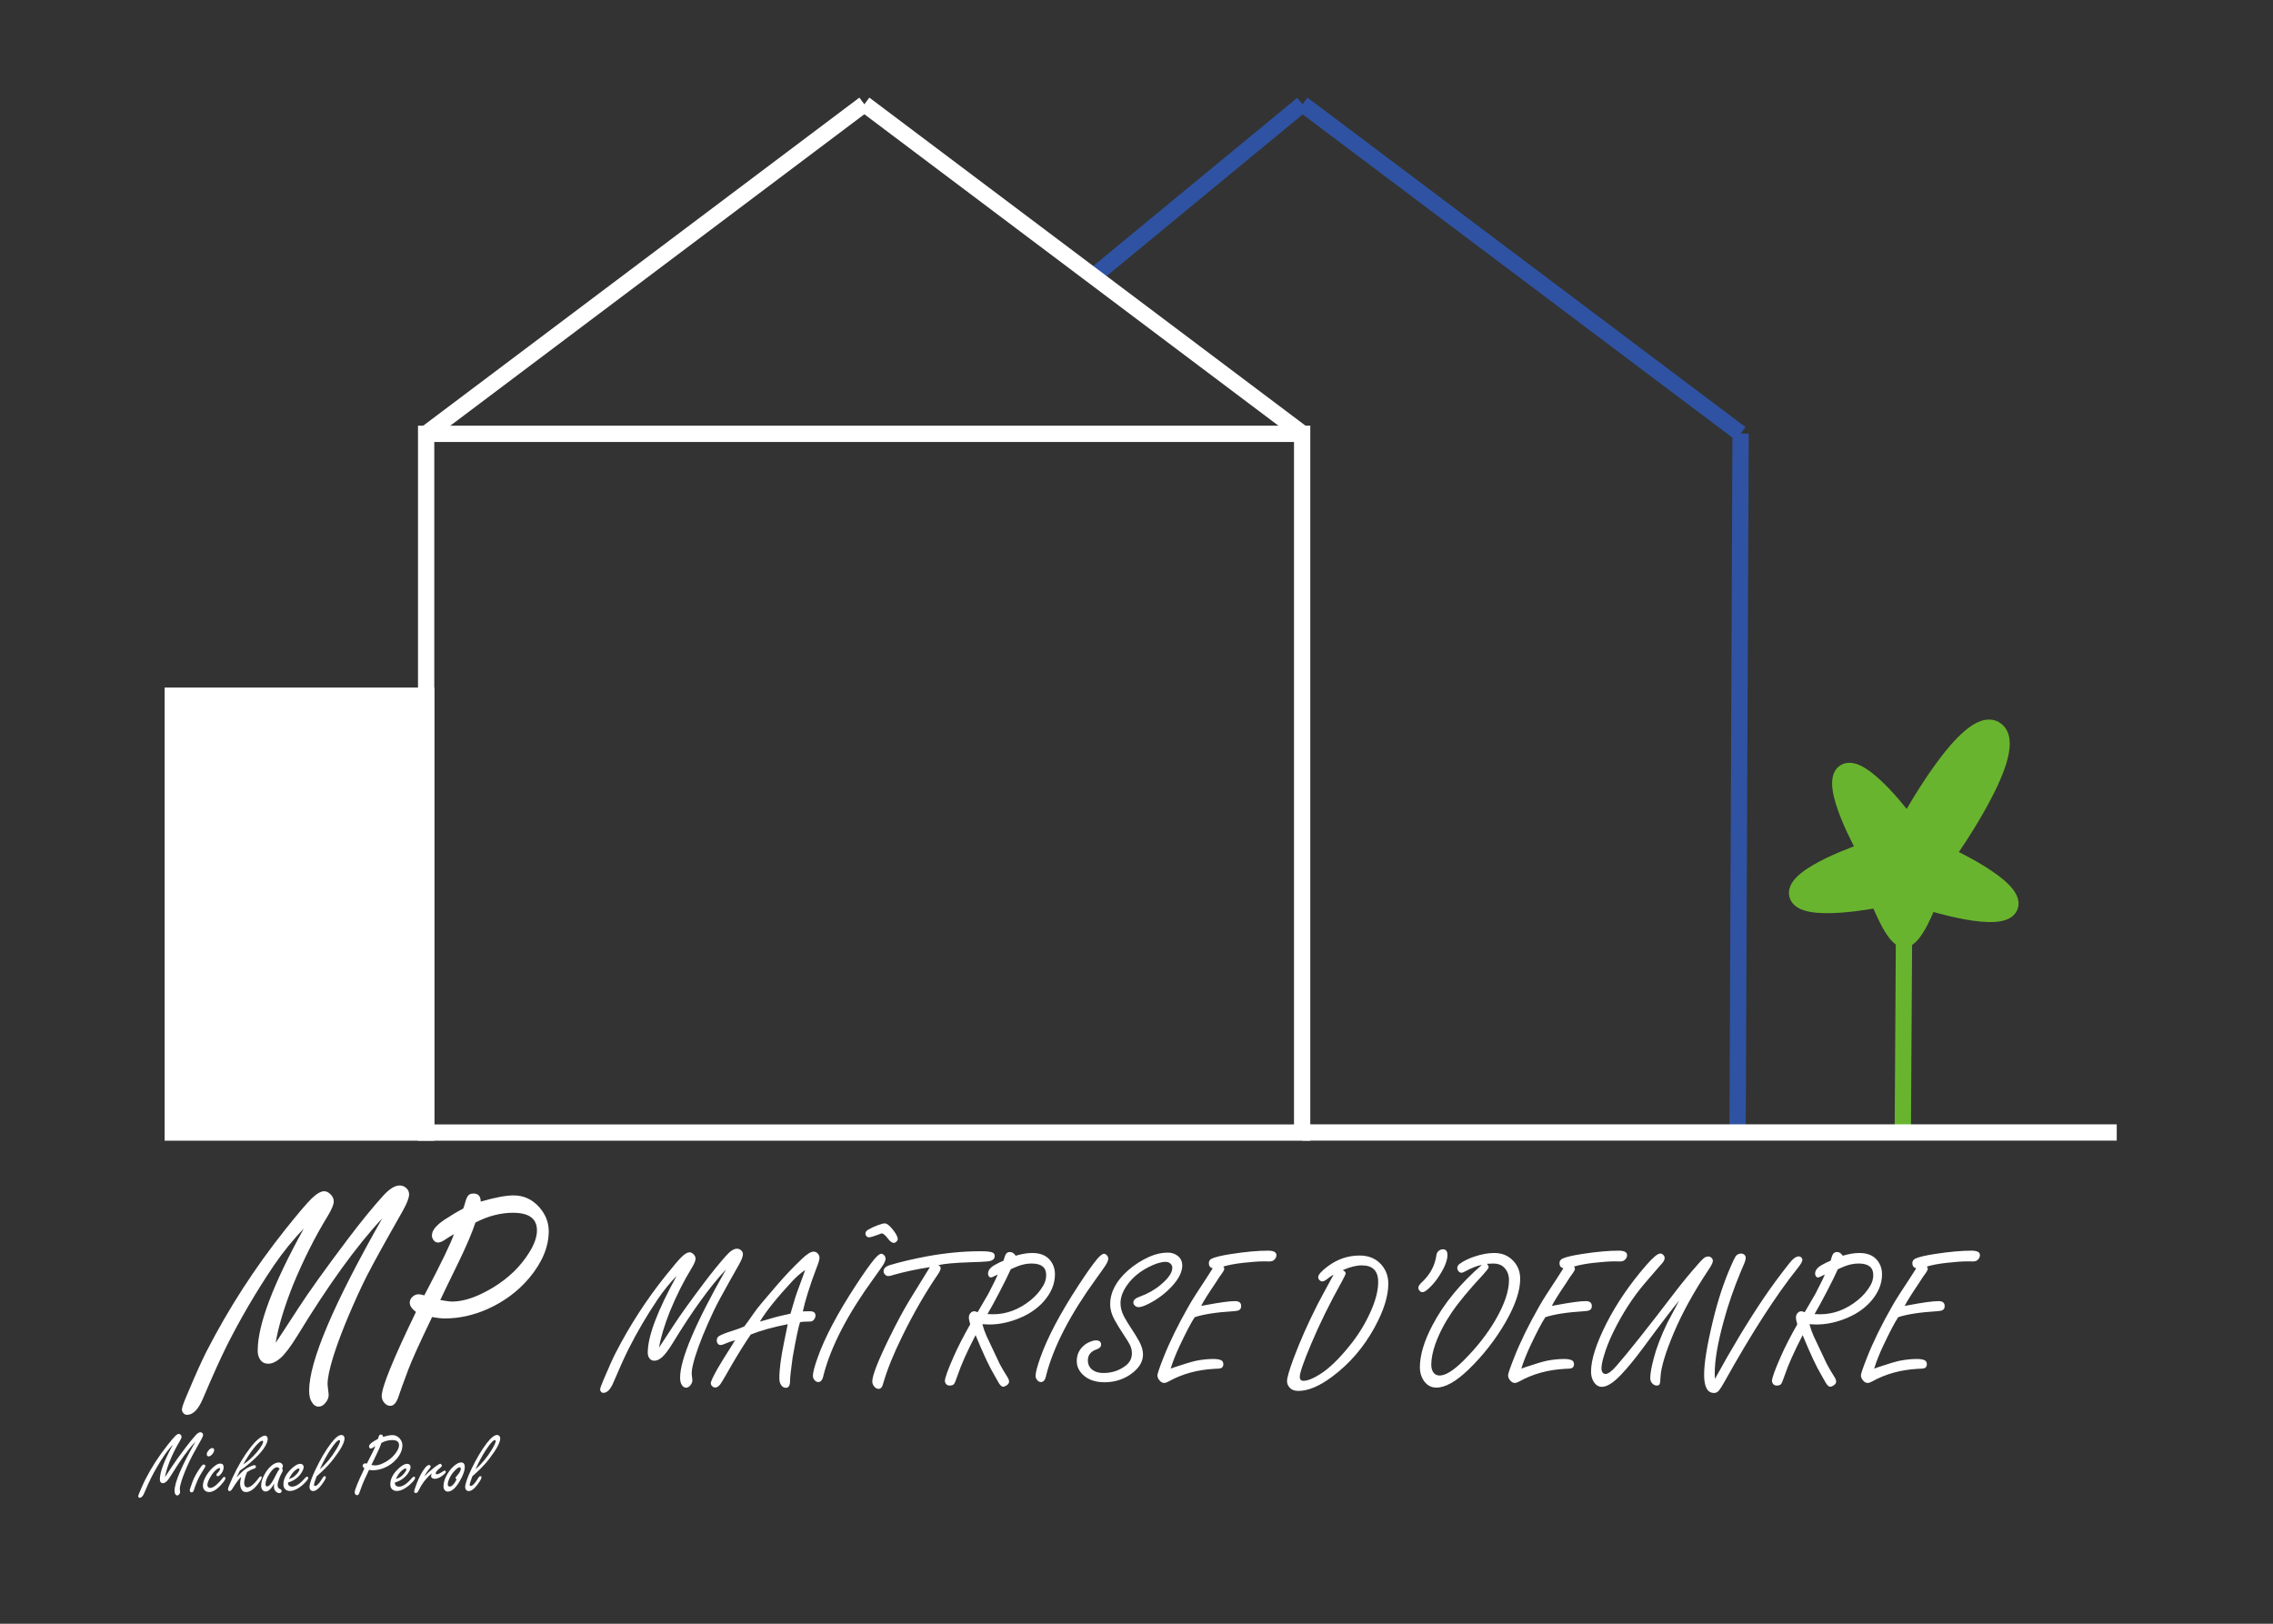
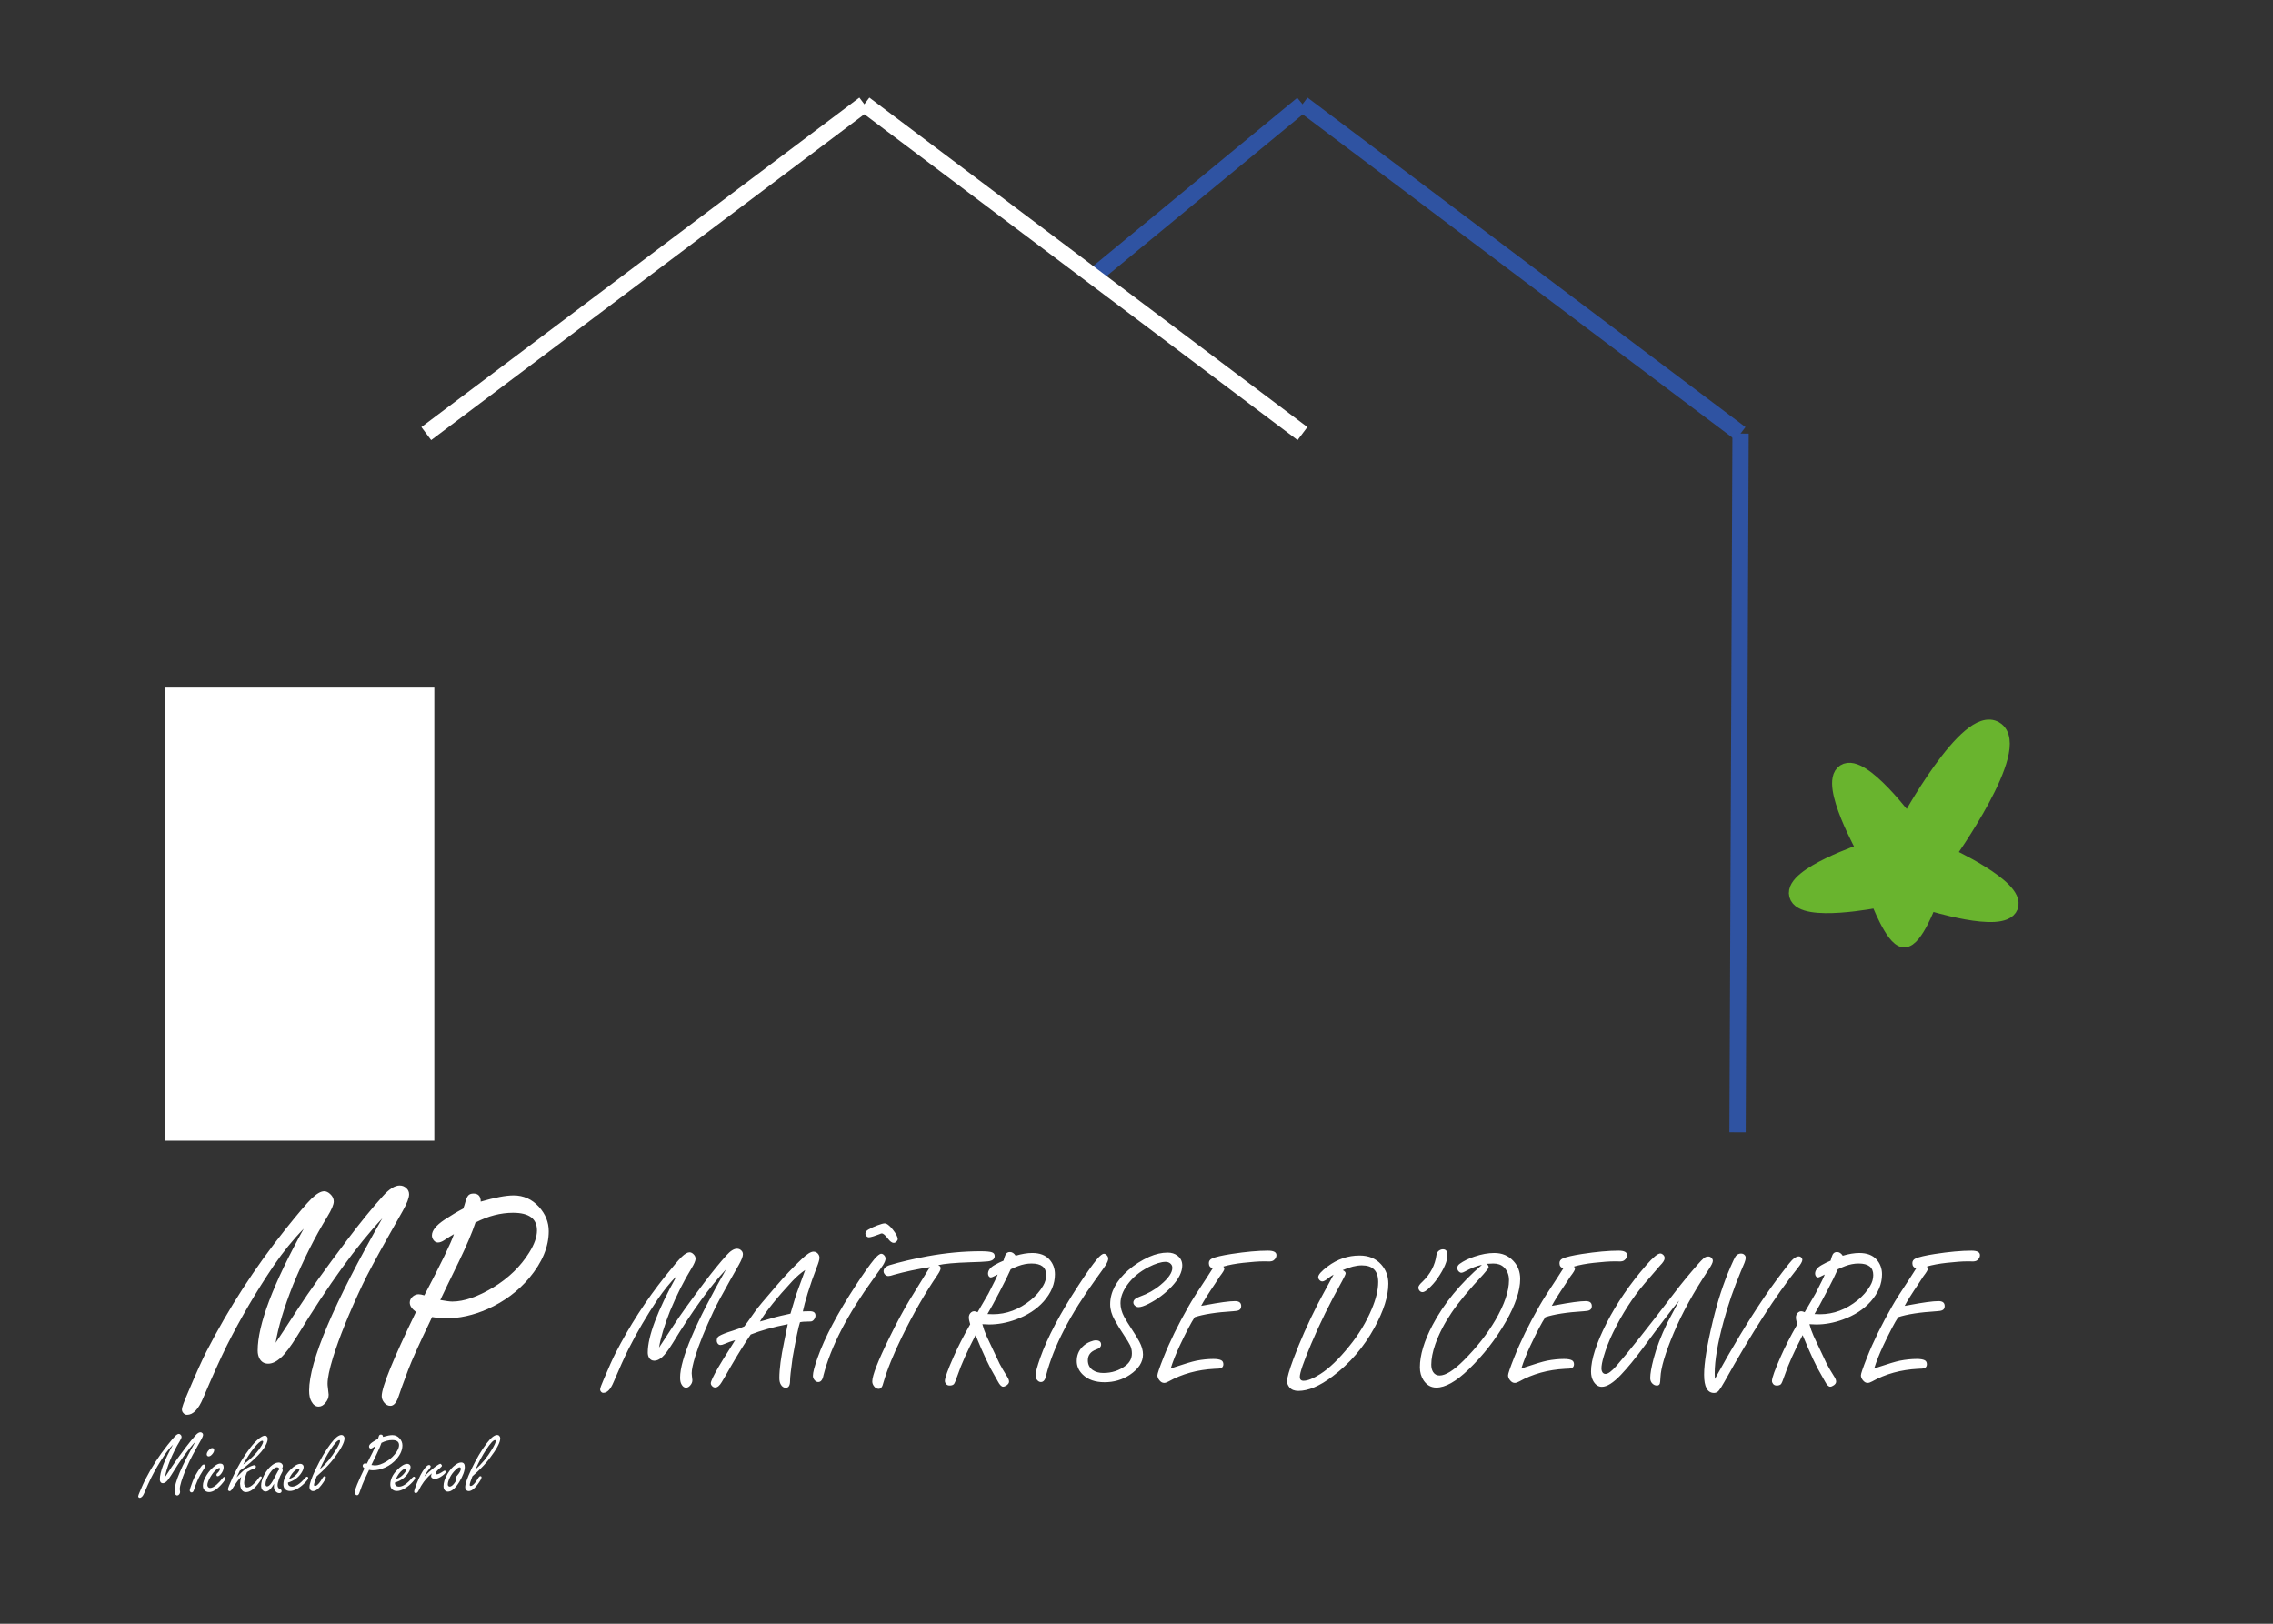
<svg xmlns="http://www.w3.org/2000/svg" width="5291.3" height="3779.5" version="1.1" viewBox="0 0 5291.3 3779.5">
  <rect x="0" y="0" width="5291.3" height="3779.5" fill="#333333" stroke="none" />
  <defs>
    <clipPath id="c">
      <path transform="translate(-3483.6 -1561.1)" d="m0 2834.6h3968.5v-2834.6h-3968.5z" />
    </clipPath>
    <clipPath id="b">
      <path transform="translate(-3483.6 -1561.1)" d="m0 2834.6h3968.5v-2834.6h-3968.5z" />
    </clipPath>
    <clipPath id="a">
-       <path transform="translate(-2274 -857.68)" d="m0 2834.6h3968.5v-2834.6h-3968.5z" />
-     </clipPath>
+       </clipPath>
  </defs>
-   <path transform="matrix(1.333 0 0 -1.333 0 3779.5)" d="m2274 857.68h-1529.8v1220.1h1529.8z" fill-opacity="0" stroke="#fff" stroke-miterlimit="10" stroke-width="28.447" />
  <g fill="#fff">
    <g stroke-miterlimit="10" stroke-width="28.447">
      <path transform="matrix(1.333 0 0 -1.333 0 3779.5)" d="m301.72 1620.5h442.51v-762.8h-442.51z" stroke="#fff" />
      <path transform="matrix(1.333 0 0 -1.333 992.3 1009.2)" d="m0 0 764.9 575.26" stroke="#fff" />
      <path transform="matrix(1.333 0 0 -1.333 2545.4 643.28)" d="m0 0 364.94 300.8" fill="#2f53a2" stroke="#2f53a2" />
      <path transform="matrix(1.333 0 0 -1.333 3032 1009.2)" d="m0 0-764.9 575.26" stroke="#fff" />
      <path transform="matrix(1.333 0 0 -1.333 4051.9 1009.2)" d="m0 0-764.9 575.26" fill="#2f53a2" stroke="#2f53a2" />
      <path transform="matrix(1.333 0 0 -1.333 4051.9 1009.2)" d="m0 0-5.268-1220.1" fill="#2f53a2" stroke="#2f53a2" />
-       <path transform="matrix(1.333 0 0 -1.333 4429.5 2636)" d="m0 0 3.161 510.99" stroke="#69b42e" />
    </g>
-     <path transform="matrix(1.333 0 0 -1.333 4644.8 1698)" d="m0 0c49.872-31.188-84.677-219.52-84.677-219.52s123.01-56.433 110.23-89.56c-12.779-33.128-141.82 7.665-141.82 7.665s-24.447-65.858-43.086-64.851c-18.64 1.008-44.563 69.588-44.563 69.588s-132.69-26.646-141.82 7.666c-9.134 34.311 119.24 77.158 119.24 77.158s-66.344 117.96-36.534 137.25 110.23-89.56 110.23-89.56 105.26 193.89 152.8 164.16" clip-path="url(#c)" />
  </g>
  <path transform="matrix(1.333 0 0 -1.333 4644.8 1698)" d="m0 0c49.872-31.188-84.677-219.52-84.677-219.52s123.01-56.433 110.23-89.56c-12.779-33.128-141.82 7.665-141.82 7.665s-24.447-65.858-43.086-64.851c-18.64 1.008-44.563 69.588-44.563 69.588s-132.69-26.646-141.82 7.666c-9.134 34.311 119.24 77.158 119.24 77.158s-66.344 117.96-36.534 137.25 110.23-89.56 110.23-89.56 105.26 193.89 152.8 164.16z" clip-path="url(#b)" fill="#69b42e" stroke="#69b42e" stroke-miterlimit="10" stroke-width="28.447" />
  <g fill="#fff">
    <path transform="matrix(1.333 0 0 -1.333 3032 2636)" d="m0 0h1422" clip-path="url(#a)" stroke="#fff" stroke-miterlimit="10" stroke-width="28.447" />
    <path transform="matrix(1.333 0 0 1.333 464.64 3266.2)" d="m132.87-105.53c5.766-8.484 19.113-28.869 40.043-61.16 17.859-27.601 46.362-67.377 85.512-119.33 22.726-30.123 43.289-55.377 61.688-75.762 11.007-12.272 20.748-18.41 29.227-18.41 4.875 0 8.933 1.717 12.176 5.144 2.889 2.704 4.336 6.135 4.336 10.289 0 6.135-3.7 15.782-11.098 28.945-1.447 2.713-8.842 15.791-22.184 39.234-23.812 42.22-39.961 72.349-48.445 90.387-23.268 49.43-40.312 91.553-51.141 126.36-6.314 20.751-9.469 35.997-9.469 45.738 0 2.165 0.179 4.418 0.539 6.762 0.905 7.031 1.359 11.18 1.359 12.445 0 5.235-1.986 10.107-5.953 14.613-3.431 4.148-7.31 6.223-11.637 6.223-5.057 0-9.205-2.977-12.445-8.93-2.713-4.506-4.066-10.819-4.066-18.938 0-51.053 42.574-151.35 127.72-300.9-44.555 47.625-93.896 115.81-148.02 204.56-11.906 19.307-21.738 32.385-29.496 39.234-7.57 6.68-14.786 10.02-21.645 10.02-6.853 0-11.903-2.977-15.152-8.93-2.165-3.967-3.246-8.569-3.246-13.805 0-45.094 26.789-116.08 80.367-212.95-18.22 18.58-35.719 40.134-52.5 64.664-30.486 45.281-57.724 91.734-81.715 139.36-11.367 22.916-25.169 53.493-41.402 91.734-8.115 19.482-17.496 29.227-28.137 29.227-2.71 0-4.969-1.172-6.773-3.516-1.435-1.626-2.156-3.609-2.156-5.953 0-3.431 3.337-12.812 10.008-28.148 14.25-33.732 25.163-57.996 32.742-72.785 38.789-75.586 84.697-146.66 137.73-213.23 22.187-27.779 37.523-45.82 46.008-54.117 8.836-8.476 16.14-12.715 21.914-12.715 3.609 0 7.128 1.623 10.559 4.863 4.148 3.791 6.223 8.121 6.223 12.996 0 5.408-3.791 14.338-11.367 26.789-21.65 35.361-41.584 75.047-59.801 119.06-15.697 39.688-25.799 73.333-30.305 100.93zm273.1-44.918-3.797 8.109c-18.759 38.971-31.295 66.75-37.605 83.344-9.744 25.978-15.246 41.13-16.512 45.457-3.791 12.094-8.751 18.141-14.883 18.141-4.33 0-8.027-1.986-11.098-5.953-2.704-3.428-4.055-7.128-4.055-11.098 0-15.516 19.934-64.491 59.801-146.93-7.213-5.414-10.816-10.828-10.816-16.242 0-4.148 1.799-7.758 5.402-10.828 3.07-2.522 6.41-3.785 10.02-3.785 2.522 0 5.859 0.633 10.008 1.898 29.405-55.922 46.632-91.55 51.68-106.89-4.509 2.525-10.277 6.135-17.309 10.828-3.97 2.525-7.488 3.785-10.559 3.785-3.431 0-6.229-1.714-8.391-5.144-1.438-2.344-2.156-4.775-2.156-7.301 0-8.484 7.304-17.596 21.914-27.34 11.725-7.749 22.641-14.241 32.742-19.477 1.623-4.327 2.616-7.304 2.977-8.93 1.805-6.858 3.697-11.461 5.684-13.805 1.983-2.344 5.051-3.516 9.199-3.516 8.476 0 12.715 4.693 12.715 14.074 12.445-3.609 23.449-6.316 33.012-8.121s17.678-2.707 24.352-2.707c17.499 0 32.291 6.677 44.379 20.027 11.367 12.627 17.051 26.786 17.051 42.48 0 27.243-11.364 54.486-34.09 81.727-19.485 23.086-43.661 41.127-72.527 54.117-24.891 11.001-49.787 16.5-74.684 16.5-5.953 0-13.438-0.809-22.453-2.426zm75.762-165.07c-5.953 17.859-15.697 40.77-29.227 68.73-16.594 33.914-27.328 56.106-32.203 66.574 9.92 1.799 16.866 2.695 20.836 2.695 20.569 0 44.566-8.297 71.988-24.891 26.514-16.233 47.256-36.346 62.227-60.34 9.202-14.616 13.805-27.604 13.805-38.965 0-10.28-3.475-17.991-10.418-23.133-6.946-5.147-17.455-7.723-31.523-7.723-10.641 0-21.419 1.4-32.332 4.195-10.916 2.798-21.967 7.084-33.152 12.855z" aria-label="MP" />
    <path transform="matrix(1.333 0 0 1.333 333.45 3478.6)" d="m37.956-30.151c1.647-2.42 5.464-8.244 11.449-17.473 5.101-7.881 13.242-19.245 24.422-34.09 6.498-8.607 12.375-15.823 17.625-21.645 3.147-3.507 5.933-5.262 8.355-5.262 1.389 0 2.549 0.489 3.481 1.465 0.82 0.773 1.23 1.755 1.23 2.941 0 1.752-1.055 4.509-3.164 8.273-0.416 0.773-2.528 4.512-6.34 11.215-6.806 12.056-11.42 20.66-13.84 25.816-6.65 14.127-11.52 26.162-14.613 36.105-1.805 5.93-2.707 10.286-2.707 13.066 0 0.618 0.05 1.263 0.152 1.934 0.258 2.01 0.387 3.193 0.387 3.551 0 1.494-0.568 2.883-1.699 4.172-0.979 1.187-2.083 1.781-3.316 1.781-1.447 0-2.634-0.853-3.562-2.555-0.773-1.28-1.16-3.082-1.16-5.402 0-14.584 12.164-43.242 36.492-85.969-12.727 13.603-26.824 33.082-42.293 58.441-3.398 5.517-6.208 9.255-8.426 11.215-2.165 1.907-4.225 2.859-6.176 2.859-1.963 0-3.407-0.85-4.336-2.555-0.618-1.131-0.926-2.443-0.926-3.938 0-12.891 7.652-33.17 22.957-60.844-5.203 5.306-10.204 11.461-15 18.469-8.704 12.938-16.485 26.212-23.344 39.82-3.252 6.548-7.192 15.281-11.824 26.203-2.32 5.569-4.998 8.355-8.039 8.355-0.773 0-1.418-0.337-1.934-1.008-0.413-0.463-0.621-1.028-0.621-1.699 0-0.979 0.955-3.656 2.859-8.039 4.072-9.639 7.186-16.573 9.352-20.801 11.086-21.592 24.202-41.897 39.352-60.914 6.343-7.936 10.726-13.093 13.148-15.469 2.522-2.42 4.608-3.633 6.258-3.633 1.031 0 2.033 0.466 3.012 1.395 1.187 1.078 1.781 2.314 1.781 3.703 0 1.547-1.084 4.102-3.246 7.664-6.188 10.102-11.883 21.439-17.086 34.008-4.485 11.344-7.371 20.959-8.66 28.84zm67.752-22.184c0.873 0 1.597 0.334 2.168 0.996 0.404 0.571 0.609 1.143 0.609 1.711 0 0.923-0.747 2.467-2.238 4.629-5.361 8.306-9.173 15.138-11.437 20.496-2.423 5.517-4.564 11.186-6.422 17.004-0.82 2.578-2.109 3.867-3.867 3.867-1.031 0-1.855-0.413-2.473-1.242-0.562-0.662-0.844-1.383-0.844-2.156 0-1.547 1.649-6.703 4.945-15.469 2.578-6.905 6.75-14.534 12.516-22.887 1.857-2.725 3.252-4.553 4.184-5.484 0.92-0.976 1.875-1.465 2.859-1.465zm14.684-28.688c2.32 0 3.481 1.19 3.481 3.562 0 2.165-1.134 4.559-3.398 7.184-2.165 2.525-4.251 3.785-6.258 3.785-0.984 0-1.787-0.357-2.402-1.078-0.618-0.671-0.926-1.494-0.926-2.473 0-2.476 1.362-5.104 4.09-7.887 2.016-2.062 3.82-3.094 5.414-3.094zm13.951 27.059c4.069 0 6.106 2.142 6.106 6.422 0 3.759-1.471 7.547-4.406 11.367-2.273 2.883-4.26 4.324-5.953 4.324-1.447 0-2.168-0.823-2.168-2.473 0-0.873 0.205-1.57 0.621-2.086 0.155-0.211 0.773-0.803 1.852-1.781 0.929-0.873 1.881-2.186 2.859-3.938 0.671-1.187 1.008-2.144 1.008-2.871 0-0.82-0.466-1.23-1.395-1.23-1.078 0-2.728 0.853-4.945 2.555-3.51 2.728-7.014 7.005-10.512 12.832-3.609 6.079-5.414 10.872-5.414 14.379 0 1.134 0.334 2.139 1.008 3.012 0.976 1.345 2.288 2.016 3.938 2.016 3.249 0 7.09-2.01 11.52-6.035 3.765-3.451 6.938-6.905 9.516-10.359 1.336-1.904 2.49-2.859 3.469-2.859 0.568 0 1.084 0.258 1.547 0.773 0.413 0.516 0.621 1.031 0.621 1.547 0 1.907-2.449 5.619-7.348 11.133-7.781 8.657-14.842 12.984-21.176 12.984-3.814 0-6.727-1.362-8.742-4.09-1.436-2.016-2.156-4.386-2.156-7.113 0-5.367 2.215-11.578 6.644-18.633 4.28-6.756 9.229-12.193 14.848-16.312 3.296-2.373 6.182-3.562 8.66-3.562zm46.931 14.848c-3.352 8.297-5.027 14.61-5.027 18.938 0 2.118 0.413 3.873 1.242 5.262 1.031 1.752 2.397 2.625 4.102 2.625 3.498 0 7.541-2.344 12.129-7.031 3.047-2.991 5.596-6.035 7.652-9.129 1.342-2.062 2.607-3.094 3.797-3.094 1.178 0 1.77 0.595 1.77 1.781 0 1.963-2.367 5.982-7.102 12.059-7.017 9.023-13.822 13.535-20.414 13.535-3.97 0-6.779-1.934-8.426-5.801-1.242-2.836-1.863-5.824-1.863-8.965 0-2.631 0.621-6.521 1.863-11.672-3.352 2.783-8.432 9.583-15.234 20.402-1.805 2.938-3.451 4.406-4.945 4.406-0.773 0-1.444-0.334-2.016-1.008-0.562-0.718-0.844-1.435-0.844-2.156 0-2.062 2.707-8.944 8.121-20.648 9.53-20.461 19.734-37.676 30.609-51.645 5.874-7.623 11.156-13.189 15.844-16.699 4.225-3.193 7.606-4.793 10.137-4.793 1.131 0 2.136 0.466 3.012 1.395 1.131 1.134 1.699 2.525 1.699 4.172 0 4.383-2.294 10.005-6.879 16.863-4.799 7.055-12.943 15.583-24.434 25.582-6.439 5.572-12.234 9.955-17.391 13.148-0.674 1.336-2.555 5.25-5.648 11.742 6.445-6.952 11.549-11.745 15.316-14.379 2.42-1.647 5.689-3.375 9.809-5.18 2.789-1.178 4.799-1.77 6.035-1.77 0.671 0 1.266 0.258 1.781 0.773 0.562 0.463 0.844 1.078 0.844 1.852 0 1.705-1.16 2.889-3.481 3.551-3.914 1.19-7.934 3.149-12.059 5.883zm-6.644-13.301c8.452-5.561 16.339-12.647 23.66-21.258 3.656-4.28 6.592-8.405 8.812-12.375 1.547-2.78 2.32-4.764 2.32-5.953 0-1.178-0.545-1.77-1.629-1.77-2.883 0-7.857 4.43-14.918 13.289-5.83 7.377-11.912 16.731-18.246 28.066zm53.889 33.633c-1.705 2.994-3.381 5.517-5.027 7.57-3.252 4.025-6.475 6.035-9.668 6.035-2.783 0-4.945-1.312-6.492-3.938-0.976-1.702-1.465-3.715-1.465-6.035 0-5.719 1.805-12.029 5.414-18.938 4.014-7.679 8.859-13.582 14.531-17.707 3.709-2.678 7.292-4.019 10.746-4.019 2.162 0 3.967 0.668 5.414 2.004 1.233 1.19 1.852 2.528 1.852 4.019 0 1.143-0.439 2.716-1.312 4.723 0.773 1.078 1.16 2.033 1.16 2.859 0 1.078-0.724 2.856-2.168 5.332-1.494 2.525-2.985 5.877-4.477 10.055-1.603 4.43-2.402 7.986-2.402 10.664 0 2.165 0.645 3.943 1.934 5.332 0.357 0.369 1.418 0.961 3.176 1.781 1.28 0.618 1.922 1.699 1.922 3.246 0 0.984-0.36 1.787-1.078 2.402-0.773 0.665-1.676 0.996-2.707 0.996-2.783 0-5.177-1.233-7.184-3.703-1.649-2.007-2.473-4.535-2.473-7.582 0-1.031 0.1-2.731 0.305-5.098zm9.668-25.441c-0.627-1.131-1.298-1.969-2.016-2.508-0.721-0.539-1.494-0.809-2.32-0.809-3.914 0-8.165 3.428-12.75 10.277-5.057 7.579-7.582 13.998-7.582 19.254 0 1.289 0.24 2.271 0.727 2.941 0.492 0.665 1.23 0.996 2.215 0.996 2.467 0 5.356-2.628 8.66-7.887 1.852-2.883 4.143-7.131 6.879-12.75 1.805-3.662 3.117-6.085 3.938-7.266 0.413-0.615 1.163-1.365 2.25-2.25zm14.643 23.355v1.395c0 1.134 0.284 2.109 0.855 2.93 1.28 1.907 3.39 2.859 6.328 2.859 6.445 0 13.893-4.945 22.348-14.836 1.491-1.702 2.754-2.555 3.785-2.555 0.568 0 1.084 0.287 1.547 0.855 0.311 0.407 0.469 0.791 0.469 1.148 0 2.016-2.473 5.42-7.418 10.207-3.867 3.768-7.992 6.832-12.375 9.199-4.383 2.376-8.455 3.562-12.211 3.562-3.867 0-6.908-1.339-9.129-4.019-1.491-1.857-2.238-4.386-2.238-7.582 0-8.71 4.099-17.238 12.293-25.582 6.647-6.803 12.445-10.207 17.391-10.207 1.342 0 2.555 0.41 3.633 1.23 1.342 1.087 2.016 2.505 2.016 4.254 0 2.736-1.266 6.088-3.797 10.055-5.203 8.244-13.037 13.939-23.496 17.086zm1.699-6.035c3.609-1.233 6.445-2.625 8.508-4.172 3.609-2.78 6.469-5.924 8.578-9.434 0.773-1.233 1.16-2.344 1.16-3.328 0-1.031-0.489-1.547-1.465-1.547-1.345 0-3.255 1.008-5.731 3.023-4.43 3.557-8.115 8.707-11.051 15.457zm48.328-4.793c-1.547 4.025-2.707 7.274-3.481 9.75-0.773 2.47-1.16 4.192-1.16 5.168 0 1.289 0.621 1.934 1.863 1.934 1.852 0 4.245-1.749 7.184-5.25 1.389-1.702 3.451-4.769 6.188-9.199 1.084-1.758 2.218-2.637 3.398-2.637 1.342 0 2.016 0.645 2.016 1.934 0 2.221-2.552 6.703-7.652 13.453-5.314 7.064-10.236 10.594-14.766 10.594-1.96 0-3.557-0.823-4.793-2.473-0.873-1.187-1.312-2.631-1.312-4.336 0-2.883 0.876-6.873 2.625-11.977 1.749-5.101 4.351-11.312 7.805-18.633 8.865-18.609 17.912-33.94 27.141-45.996 7.365-9.694 13.471-14.543 18.316-14.543 1.547 0 2.812 0.595 3.797 1.781 1.031 1.189 1.547 2.555 1.547 4.102 0 7.213-6.445 19.219-19.336 36.023-5.774 7.477-12.68 14.95-20.719 22.418-2.109 1.963-4.998 4.591-8.66 7.887zm5.496-12.293c10.717-9.17 20.303-20.769 28.758-34.793 4.383-7.266 6.574-12.082 6.574-14.449 0-1.131-0.492-1.699-1.477-1.699-2.836 0-7.989 5.643-15.457 16.922-6.188 9.281-12.322 20.622-18.398 34.02zm85.989 1.008-1.078 2.32c-5.361 11.133-8.941 19.072-10.746 23.812-2.783 7.424-4.356 11.751-4.723 12.984-1.078 3.454-2.493 5.18-4.242 5.18-1.242 0-2.303-0.568-3.176-1.699-0.773-0.976-1.16-2.03-1.16-3.164 0-4.436 5.695-18.434 17.086-41.988-2.062-1.547-3.094-3.094-3.094-4.641 0-1.178 0.516-2.206 1.547-3.082 0.873-0.727 1.828-1.09 2.859-1.09 0.727 0 1.679 0.182 2.859 0.539 8.405-15.976 13.327-26.156 14.766-30.539-1.283 0.727-2.93 1.758-4.945 3.094-1.134 0.727-2.139 1.09-3.012 1.09-0.979 0-1.778-0.492-2.402-1.477-0.407-0.662-0.609-1.359-0.609-2.086 0-2.42 2.086-5.021 6.258-7.805 3.352-2.218 6.469-4.072 9.352-5.566 0.469-1.233 0.753-2.086 0.855-2.555 0.516-1.951 1.055-3.264 1.617-3.938 0.568-0.671 1.447-1.008 2.637-1.008 2.42 0 3.633 1.342 3.633 4.019 3.554-1.031 6.694-1.805 9.422-2.32 2.733-0.516 5.054-0.773 6.961-0.773 4.998 0 9.226 1.907 12.68 5.719 3.249 3.609 4.875 7.658 4.875 12.141 0 7.781-3.246 15.562-9.738 23.344-5.572 6.604-12.478 11.76-20.719 15.469-7.119 3.141-14.232 4.711-21.34 4.711-1.705 0-3.844-0.229-6.422-0.691zm21.645-47.156c-1.696 5.104-4.477 11.646-8.344 19.629-4.743 9.697-7.811 16.037-9.199 19.02 2.836 0.516 4.819 0.773 5.953 0.773 5.874 0 12.729-2.37 20.566-7.113 7.576-4.632 13.503-10.377 17.777-17.238 2.631-4.172 3.949-7.881 3.949-11.133 0-2.936-0.993-5.139-2.977-6.609-1.986-1.468-4.989-2.203-9.012-2.203-3.041 0-6.123 0.404-9.246 1.207-3.117 0.797-6.275 2.022-9.469 3.668zm23.52 69.27v1.395c0 1.134 0.284 2.109 0.855 2.93 1.28 1.907 3.39 2.859 6.328 2.859 6.445 0 13.893-4.945 22.348-14.836 1.491-1.702 2.754-2.555 3.785-2.555 0.568 0 1.084 0.287 1.547 0.855 0.311 0.407 0.469 0.791 0.469 1.148 0 2.016-2.473 5.42-7.418 10.207-3.867 3.768-7.992 6.832-12.375 9.199-4.383 2.376-8.455 3.562-12.211 3.562-3.867 0-6.908-1.339-9.129-4.019-1.491-1.857-2.238-4.386-2.238-7.582 0-8.71 4.099-17.238 12.293-25.582 6.647-6.803 12.445-10.207 17.391-10.207 1.342 0 2.555 0.41 3.633 1.23 1.342 1.087 2.016 2.505 2.016 4.254 0 2.736-1.266 6.088-3.797 10.055-5.203 8.244-13.037 13.939-23.496 17.086zm1.699-6.035c3.609-1.233 6.445-2.625 8.508-4.172 3.609-2.78 6.469-5.924 8.578-9.434 0.773-1.233 1.16-2.344 1.16-3.328 0-1.031-0.489-1.547-1.465-1.547-1.345 0-3.255 1.008-5.731 3.023-4.43 3.557-8.115 8.707-11.051 15.457zm49.726-4.559c5.054-5.414 10.878-10.693 17.473-15.844 2.367-1.857 4.893-3.586 7.582-5.18 1.336-0.773 2.183-1.16 2.543-1.16 0.773 0 1.547 0.568 2.32 1.699 0.469 0.618 0.703 1.184 0.703 1.699 0 0.932-0.981 2.191-2.941 3.785-5.259 4.172-7.887 7.318-7.887 9.434 0 1.19 0.668 1.781 2.004 1.781 2.218 0 6.035-1.831 11.449-5.496 0.929-0.615 1.702-0.926 2.32-0.926 0.413 0 0.823 0.208 1.23 0.621 0.469 0.463 0.703 0.949 0.703 1.465 0 1.547-2.165 3.92-6.492 7.113-4.541 3.407-8.845 5.109-12.914 5.109-1.649 0-3.17-0.439-4.559-1.324-1.189-0.718-1.781-2.004-1.781-3.856 0-1.289 0.539-2.757 1.617-4.406-4.072 2.883-8.865 7.828-14.379 14.836-3.196 4.33-6.363 9.665-9.504 16.008-1.187 2.367-2.654 3.551-4.406 3.551-1.904 0-2.859-0.902-2.859-2.707 0-1.749 1.494-6.436 4.477-14.063 4.436-11.344 9.076-20.133 13.922-26.367 2.982-3.867 5.484-5.801 7.5-5.801 0.671 0 1.289 0.208 1.852 0.621 0.671 0.516 1.008 1.16 1.008 1.934 0 0.773-0.516 1.857-1.547 3.246-0.205 0.258-1.57 1.986-4.102 5.18-2.32 3.041-4.099 6.056-5.332 9.047zm64.225-24.434c4.225 0 6.34 2.578 6.34 7.734 0 6.853-3.173 15.536-9.516 26.051-6.908 11.391-13.579 17.086-20.016 17.086-2.991 0-5.183-1.389-6.574-4.172-0.718-1.389-1.078-3.064-1.078-5.027 0-6.592 2.268-13.758 6.797-21.492 4.225-7.163 9.199-12.729 14.918-16.699 3.352-2.32 6.393-3.481 9.129-3.481zm-8.039 29.227c-1.289-1.031-1.934-1.831-1.934-2.402 0-0.404 0.823-1.538 2.473-3.398 4.641-5.203 6.961-9.401 6.961-12.598 0-0.413-0.129-0.826-0.387-1.242-0.416-0.773-1.061-1.16-1.934-1.16-1.649 0-4.072 1.6-7.266 4.793-4.125 4.125-7.271 8.379-9.434 12.762-2.525 5.001-3.785 9.149-3.785 12.445 0 0.876 0.229 1.649 0.691 2.32 0.671 0.932 1.523 1.395 2.555 1.395 2.467 0 5.121-1.855 7.957-5.566 1.233-1.547 2.238-3.144 3.012-4.793 0.773-1.647 1.137-2.499 1.09-2.555zm27.604-5.027c-1.547 4.025-2.707 7.274-3.481 9.75-0.773 2.47-1.16 4.192-1.16 5.168 0 1.289 0.621 1.934 1.863 1.934 1.852 0 4.245-1.749 7.184-5.25 1.389-1.702 3.451-4.769 6.188-9.199 1.084-1.758 2.218-2.637 3.398-2.637 1.342 0 2.016 0.645 2.016 1.934 0 2.221-2.552 6.703-7.652 13.453-5.314 7.064-10.236 10.594-14.766 10.594-1.96 0-3.557-0.823-4.793-2.473-0.873-1.187-1.312-2.631-1.312-4.336 0-2.883 0.876-6.873 2.625-11.977 1.749-5.101 4.351-11.312 7.805-18.633 8.865-18.609 17.912-33.94 27.141-45.996 7.365-9.694 13.471-14.543 18.316-14.543 1.547 0 2.812 0.595 3.797 1.781 1.031 1.189 1.547 2.555 1.547 4.102 0 7.213-6.445 19.219-19.336 36.023-5.774 7.477-12.68 14.95-20.719 22.418-2.109 1.963-4.998 4.591-8.66 7.887zm5.496-12.293c10.717-9.17 20.303-20.769 28.758-34.793 4.383-7.266 6.574-12.082 6.574-14.449 0-1.131-0.492-1.699-1.477-1.699-2.836 0-7.989 5.643-15.457 16.922-6.188 9.281-12.322 20.622-18.398 34.02z" aria-label="Mickael Perol" />
    <path transform="matrix(1.333 0 0 1.333 1422.9 3225.1)" d="m83.506-66.338c3.633-5.326 12.026-18.141 25.184-38.438 11.218-17.344 29.133-42.343 53.742-75 14.288-18.938 27.214-34.811 38.777-47.625 6.92-7.711 13.046-11.566 18.375-11.566 3.062 0 5.613 1.075 7.652 3.223 1.81 1.705 2.719 3.861 2.719 6.469 0 3.853-2.326 9.92-6.973 18.199-0.908 1.705-5.555 9.923-13.945 24.656-14.971 26.54-25.119 45.478-30.445 56.812-14.625 31.072-25.342 57.548-32.145 79.43-3.97 13.04-5.953 22.623-5.953 28.746 0 1.359 0.111 2.777 0.34 4.254 0.562 4.424 0.844 7.031 0.844 7.828 0 3.29-1.248 6.349-3.738 9.176-2.156 2.607-4.594 3.914-7.312 3.914-3.182 0-5.789-1.872-7.828-5.613-1.696-2.836-2.543-6.803-2.543-11.906 0-32.086 26.757-95.127 80.273-189.13-28.008 29.93-59.021 72.791-93.035 128.58-7.485 12.135-13.664 20.355-18.539 24.668-4.767 4.195-9.302 6.293-13.605 6.293-4.312 0-7.488-1.869-9.527-5.613-1.359-2.49-2.039-5.382-2.039-8.672 0-28.351 16.84-72.973 50.52-133.86-11.455 11.681-22.453 25.23-33 40.652-19.166 28.462-36.29 57.662-51.375 87.598-7.143 14.399-15.814 33.618-26.016 57.656-5.101 12.249-10.998 18.375-17.695 18.375-1.693 0-3.111-0.738-4.254-2.215-0.905-1.025-1.359-2.271-1.359-3.738 0-2.156 2.098-8.054 6.293-17.695 8.962-21.202 15.823-36.451 20.59-45.75 24.375-47.514 53.229-92.191 86.566-134.03 13.951-17.467 23.593-28.808 28.922-34.02 5.555-5.326 10.143-7.992 13.77-7.992 2.273 0 4.482 1.02 6.633 3.059 2.607 2.385 3.914 5.106 3.914 8.168 0 3.398-2.379 9.009-7.137 16.828-13.611 22.228-26.142 47.177-37.594 74.848-9.867 24.946-16.219 46.09-19.055 63.434zm224.74-40.816c-25.743 5.104-47.291 11.115-64.641 18.035-10.43 15.305-21.885 33.674-34.359 55.102l-9.012 15.82c-1.588 2.836-4.022 6.92-7.312 12.246-3.624 6.234-7.421 9.352-11.391 9.352-2.156 0-3.973-0.85-5.449-2.543-1.468-1.477-2.203-3.12-2.203-4.934 0-3.179 4.251-12.193 12.75-27.047 4.649-8.054 11.678-19.447 21.094-34.184 3.624-5.672 6.516-10.324 8.672-13.957-6.806 1.931-13.043 4.143-18.715 6.633-2.719 1.251-4.983 1.875-6.797 1.875-2.265 0-4.022-1.02-5.273-3.059-0.905-1.248-1.359-2.725-1.359-4.43 0-3.85 1.359-6.568 4.078-8.156 4.424-2.725 12.357-5.842 23.812-9.352 8.508-2.725 15.252-5.221 20.238-7.488 2.382-2.944 8.619-11.619 18.715-26.027 4.304-6.234 16.55-20.971 36.738-44.215 14.514-17.016 29.484-32.836 44.906-47.461 8.953-8.616 15.812-12.926 20.578-12.926 2.944 0 5.496 1.192 7.652 3.574 1.811 2.156 2.719 4.535 2.719 7.137 0 3.182-1.588 8.739-4.758 16.676-5.446 13.945-10.661 28.857-15.645 44.73-4.312 14.062-7.207 24.838-8.684 32.32 2.045 0 3.41-0.059 4.09-0.176 3.287-0.108 6.006-0.164 8.156-0.164 6.577 0 9.867 2.493 9.867 7.477 0 2.156-0.712 4.286-2.133 6.387-1.415 2.095-3.029 3.369-4.84 3.82-0.68 0.229-2.552 0.34-5.613 0.34-6.463 0-11.282 0.398-14.461 1.195-2.719 8.048-7.028 28.626-12.926 61.734-3.056 22.002-4.529 35.496-4.418 40.488 0 8.165-2.438 12.246-7.312 12.246-3.861 0-6.864-1.986-9.012-5.953-1.594-2.725-2.391-6.413-2.391-11.062 0-15.647 2.78-36.738 8.344-63.27 2.836-13.383 4.934-23.643 6.293-30.785zm4.758-18.363c1.022-3.287 3.633-12.076 7.828-26.367 1.014-3.741 3.621-11.171 7.816-22.289 4.195-11.443 7.541-20.628 10.043-27.551-7.377 4.875-14.859 11.341-22.453 19.395-26.76 28.799-45.639 52.324-56.637 70.582 4.195-1.014 13.207-3.565 27.035-7.652 3.967-1.131 12.756-3.17 26.367-6.117zm158.58-104.61c1.811 0 3.568 0.967 5.273 2.894 1.477 1.705 2.215 3.574 2.215 5.613 0 2.836-1.532 6.691-4.594 11.566-1.477 2.385-7.037 10.263-16.676 23.637-45.126 62.142-74.153 118.22-87.082 168.22-1.477 8.048-4.541 12.07-9.188 12.07-2.493 0-4.705-1.187-6.633-3.562-1.813-2.156-2.719-4.594-2.719-7.312 0-5.672 2.722-16.163 8.168-31.477 12.469-35.373 34.805-77.666 67.008-126.88 13.154-20.186 23.871-35.323 32.145-45.41 5.335-6.24 9.363-9.363 12.082-9.363zm5.777-53.062c3.85 0 8.613 3.571 14.285 10.711 5.78 7.26 8.672 12.817 8.672 16.676 0 1.471-0.794 2.997-2.379 4.582-1.359 1.368-2.947 2.051-4.758 2.051-2.953 0-6.302-2.496-10.043-7.488-4.532-6.006-8.104-9.012-10.711-9.012-0.797 0-2.156 0.454-4.078 1.359-1.822 0.791-5.338 2.036-10.547 3.738-3.744 1.134-6.293 1.699-7.652 1.699-1.822 0-3.41-0.791-4.769-2.379-1.017-1.131-1.523-2.49-1.523-4.078 0-2.836 1.869-5.273 5.613-7.312 4.304-2.499 9.293-4.822 14.965-6.973 6.46-2.382 10.77-3.574 12.926-3.574zm79.195 76.371c-22.673 3.516-43.705 7.992-63.094 13.43-4.087 1.477-7.263 2.215-9.527 2.215-2.61 0-4.822-1.19-6.633-3.574-1.134-1.359-1.699-2.944-1.699-4.758 0-4.875 3.516-8.449 10.547-10.723 18.82-5.663 40.986-10.878 66.504-15.645 31.975-5.78 62.701-8.672 92.18-8.672 9.984 0 16.676 0.627 20.074 1.875 3.17 1.134 4.758 3.287 4.758 6.457 0 5.329-3.911 8.446-11.73 9.352-6.806 0.688-17.068 1.201-30.785 1.535-27.328 0.908-46.04 2.607-56.133 5.098 2.836 1.143 4.254 2.9 4.254 5.273 0 2.502-1.813 6.416-5.438 11.742-21.548 31.523-42.129 67.298-61.746 107.32-14.971 30.393-25.91 57.381-32.824 80.965-1.594 7.14-4.318 10.711-8.168 10.711-3.516 0-6.466-1.813-8.848-5.438-1.588-2.382-2.379-4.878-2.379-7.488 0-10.43 9.92-35.827 29.766-76.195 12.703-25.969 24.437-47.851 35.203-65.648 4.312-7.257 14.689-24.097 31.137-50.52zm79.711 118.72c-14.854 28.799-25.169 51.814-30.949 69.047-3.407 9.984-5.731 15.545-6.973 16.676-1.588 1.588-4.025 2.379-7.312 2.379-2.725 0-4.822-0.905-6.293-2.719-1.359-1.702-2.039-3.46-2.039-5.273 0-5.326 5.104-19.503 15.305-42.527 7.257-16.553 16.893-35.373 28.91-56.461-1.588-5.218-2.379-9.188-2.379-11.906 0-3.858 1.471-6.92 4.418-9.188 1.477-1.131 3.064-1.699 4.769-1.699 1.585 0 3.624 0.568 6.117 1.699 1.702-2.953 7.995-13.781 18.879-32.484 9.756-18.938 15.144-30.05 16.16-33.34-3.064 1.359-5.502 2.552-7.312 3.574-1.931 1.017-3.463 1.523-4.594 1.523-1.471 0-2.716-0.791-3.738-2.379-0.797-1.248-1.195-2.666-1.195-4.254 0-5.663 3.8-10.652 11.402-14.965 5.326-3.062 10.541-5.613 15.645-7.652 1.477-5.326 2.666-8.842 3.574-10.547 1.585-3.062 4.137-4.594 7.652-4.594 3.85 0 7.195 2.156 10.031 6.469 5.326-1.594 10.4-2.783 15.223-3.574 4.819-0.797 9.387-1.195 13.699-1.195 13.148 0 23.124 3.744 29.93 11.227 6.469 7.148 9.703 15.826 9.703 26.027 0 16.664-6.524 32.426-19.57 47.285-12.243 13.828-28.57 24.431-48.984 31.805-15.65 5.672-31.072 8.508-46.266 8.508-2.602 0-6.571-0.17-11.906-0.516 1.819 6.914 4.26 13.834 7.324 20.754 5.326 11.227 12.92 27.328 22.781 48.305 2.836 5.555 7.488 13.494 13.957 23.812 1.693 2.719 2.543 5.212 2.543 7.477 0 2.156-1.248 4.201-3.738 6.129-2.61 1.81-4.822 2.719-6.633 2.719-2.836 0-5.842-3.003-9.012-9.012-1.588-2.836-3.571-6.352-5.953-10.547-8.736-14.396-19.793-37.925-33.176-70.582zm20.754-36.738c4.312 0.229 7.547 0.34 9.703 0.34 23.467 0 45.404-8.221 65.812-24.668 8.959-7.257 16.219-15.647 21.773-25.172 3.516-5.897 5.273-12.135 5.273-18.715 0-6.686-2.127-11.701-6.375-15.047-4.251-3.343-10.629-5.016-19.137-5.016-7.711 0-15.478 1.474-23.297 4.418-3.064 1.134-7.43 3.006-13.102 5.613-3.97 9.07-10.436 22.195-19.395 39.375-8.953 17.18-16.04 30.138-21.258 38.871zm203.45-105.29c1.811 0 3.568 0.967 5.273 2.894 1.477 1.705 2.215 3.574 2.215 5.613 0 2.836-1.532 6.691-4.594 11.566-1.477 2.385-7.037 10.263-16.676 23.637-45.126 62.142-74.153 118.22-87.082 168.22-1.477 8.048-4.541 12.07-9.188 12.07-2.493 0-4.705-1.187-6.633-3.562-1.813-2.156-2.719-4.594-2.719-7.312 0-5.672 2.722-16.163 8.168-31.477 12.469-35.373 34.805-77.666 67.008-126.88 13.154-20.186 23.871-35.323 32.145-45.41 5.335-6.24 9.363-9.363 12.082-9.363zm-14.145 151.21c6.123 0 9.188 2.496 9.188 7.488 0 3.744-2.836 6.58-8.508 8.508-9.75 3.516-14.625 9.809-14.625 18.879 0 7.26 2.836 12.926 8.508 17.004 4.875 3.407 11.054 5.109 18.539 5.109 14.968 0 28.066-4.365 39.293-13.102 7.022-5.555 10.535-12.586 10.535-21.094 0-5.209-1.02-9.914-3.059-14.109-2.156-4.312-5.446-9.756-9.867-16.336-6.806-10.201-12.533-19.5-17.18-27.891-5.212-9.296-7.816-18.425-7.816-27.387 0-21.202 10.488-41.045 31.465-59.531 11.109-9.633 23.355-17.455 36.738-23.473 11.109-4.875 21.823-7.312 32.145-7.312 6.686 0 12.357 1.758 17.016 5.273 5.663 4.195 8.496 9.923 8.496 17.18 0 11.338-6.123 23.584-18.363 36.738-11.572 12.36-25.066 22.453-40.488 30.281-7.711 3.853-13.553 5.777-17.52 5.777-2.602 0-4.928-1.078-6.973-3.234-1.359-1.468-2.039-3.111-2.039-4.934 0-4.195 3.741-7.594 11.227-10.195 13.717-4.881 25.852-11.745 36.398-20.59 13.608-11.335 20.414-21.258 20.414-29.766 0-3.287-1.365-5.953-4.09-7.992-2.15-1.585-4.699-2.379-7.652-2.379-7.822 0-17.631 3.006-29.426 9.012-15.876 8.057-28.348 18.431-37.418 31.125-7.939 11.001-11.906 21.721-11.906 32.156 0 7.594 2.098 15.416 6.293 23.461 3.516 6.469 7.995 13.787 13.441 21.949 5.218 7.822 9.639 15.079 13.266 21.773 4.195 7.939 6.293 15.363 6.293 22.277 0 13.383-7.652 25.23-22.957 35.543-13.049 8.625-27.791 12.938-44.227 12.938-16.219 0-28.919-4.479-38.098-13.441-6.92-6.803-10.383-14.628-10.383-23.473 0-9.867 3.29-18.144 9.867-24.832 3.967-4.084 8.675-7.148 14.121-9.188 3.741-1.477 6.858-2.215 9.352-2.215zm183.85-60.211 6.797-1.184c25.06-4.764 42.521-7.148 52.383-7.148 7.148 0 10.723 2.892 10.723 8.672 0 3.633-1.418 6.076-4.254 7.324-1.931 0.908-5.221 1.474-9.867 1.699-29.367 1.813-51.703 5.271-67.008 10.371-6.018 8.962-14.807 25.688-26.367 50.18-6.689 14.291-11.903 27.501-15.645 39.633 2.602-0.914 5.15-1.822 7.652-2.731 16.781-5.663 29.139-9.346 37.078-11.051 10.547-2.039 20.467-3.059 29.766-3.059 6.123 0 10.658 0.735 13.606 2.203 2.607 1.251 3.914 3.633 3.914 7.148s-1.591 5.842-4.769 6.973c-1.471 0.454-4.981 0.738-10.535 0.855-30.056 1.588-56.818 8.953-80.285 22.102-3.064 1.705-5.672 2.555-7.828 2.555-3.173 0-6.009-1.644-8.508-4.934-2.147-2.719-3.223-5.496-3.223-8.332s3.571-13.269 10.711-31.301c10.772-27.328 25.456-57.261 44.051-89.801 5.555-9.867 16.102-26.479 31.641-49.84 3.516-5.438 6.917-10.764 10.207-15.984-4.541-1.131-6.809-4.137-6.809-9.012 0-3.633 1.816-6.296 5.449-7.992 5.889-2.725 17.226-5.394 34.008-8.004 25.06-3.85 46.324-5.777 63.785-5.777 9.867 0 14.801 2.61 14.801 7.828 0 3.627-1.699 6.686-5.098 9.176-1.705 1.251-4.427 1.875-8.168 1.875-0.229 0-1.532-0.059-3.914-0.176h-5.613c-8.165 0-19.957 0.853-35.379 2.555-13.383 1.477-24.891 3.633-34.524 6.469 1.131 1.696 1.699 3.056 1.699 4.078 0 1.931-2.666 6.352-7.992 13.266l-8.168 12.586c-11.681 17.235-19.787 30.161-24.316 38.777zm231.3-54.598c-3.064 1.705-5.959 3.633-8.684 5.789-4.875 4.078-8.505 6.117-10.887 6.117-1.813 0-3.454-0.732-4.922-2.203-1.594-1.594-2.391-3.352-2.391-5.273 0-4.195 5.499-10.433 16.5-18.715 16.898-12.694 35.496-19.043 55.793-19.043 15.756 0 28.289 5.156 37.594 15.469 8.391 9.305 12.586 20.531 12.586 33.68 0 21.773-8.051 47.344-24.152 76.711-18.829 34.359-43.324 62.821-73.488 85.383-22.336 16.781-42.176 25.172-59.52 25.172-6.806 0-11.965-2.039-15.48-6.117-2.836-3.404-4.254-7.034-4.254-10.887 0-5.78 3.741-18.82 11.226-39.117 11.335-30.39 25.395-62.086 42.176-95.086 2.499-4.983 11.801-22.277 27.902-51.879zm15.984-7.816c3.398 1.696 5.098 3.568 5.098 5.613 0 1.471-2.153 6.117-6.457 13.945-21.205 37.986-39.123 74.385-53.754 109.2-13.266 31.298-19.898 50.517-19.898 57.656 0 4.541 2.156 6.809 6.469 6.809 7.257 0 17.007-3.914 29.25-11.742 15.31-9.633 32.15-25.787 50.52-48.469 16.664-20.414 29.815-42.129 39.457-65.145 7.482-17.687 11.227-33.393 11.227-47.121 0-9.75-2.385-17.03-7.148-21.844-4.758-4.819-11.9-7.231-21.422-7.231-9.642 0-20.754 2.777-33.34 8.332zm174.87-36.398c5.326 0 7.992 3.346 7.992 10.031 0 10.321-5.728 23.812-17.18 40.477-4.649 6.806-10.146 13.043-16.488 18.715-4.087 3.744-7.377 5.613-9.867 5.613-2.385 0-4.312-1.078-5.789-3.234-1.017-1.359-1.523-2.944-1.523-4.758 0-2.499 2.438-5.959 7.312-10.383 13.828-13.266 21.932-28.796 24.316-46.594 0.568-3.287 2.101-5.842 4.594-7.664 2.265-1.468 4.477-2.203 6.633-2.203zm68.191 27.211c-8.391 1.477-18.369 5.388-29.93 11.73-2.493 1.368-4.477 2.051-5.953 2.051-1.588 0-3.176-0.797-4.77-2.391-1.588-1.693-2.379-3.732-2.379-6.117 0-2.719 1.418-5.101 4.254-7.148 6.914-4.983 15.475-9.179 25.688-12.586 12.357-4.195 23.924-6.293 34.699-6.293 13.717 0 24.885 4.708 33.504 14.121 7.819 8.391 11.73 18.768 11.73 31.125 0 20.414-8.279 45.193-24.832 74.332-17.915 31.181-39.744 59.188-65.484 84.023-21.768 20.977-40.474 31.465-56.121 31.465-9.188 0-16.617-4.195-22.289-12.586-4.304-6.577-6.457-14.174-6.457-22.793 0-21.202 7.371-45.809 22.113-73.816 19.726-37.529 48.469-72.568 86.227-105.12zm8.848-1.875c1.928 2.273 2.895 4.26 2.895 5.953 0 1.477-3.064 5.619-9.188 12.422-24.946 26.76-43.43 49.04-55.453 66.844-12.469 18.369-21.993 36.794-28.57 55.277-4.649 13.383-6.973 25.23-6.973 35.543 0 5.109 1.02 9.363 3.059 12.762 2.607 4.195 6.41 6.293 11.402 6.293 10.538 0 24.656-8.842 42.352-26.531 22.444-22.453 40.758-45.753 54.938-69.902 15.984-27.445 23.976-50.862 23.976-70.254 0-9.07-2.947-16.494-8.836-22.277-4.541-4.421-10.723-6.633-18.551-6.633zm113.19 73.477 6.797-1.184c25.061-4.764 42.522-7.148 52.383-7.148 7.148 0 10.723 2.892 10.723 8.672 0 3.633-1.418 6.076-4.254 7.324-1.931 0.908-5.221 1.474-9.867 1.699-29.367 1.813-51.703 5.271-67.008 10.371-6.018 8.962-14.807 25.688-26.367 50.18-6.689 14.291-11.903 27.501-15.644 39.633 2.602-0.914 5.15-1.822 7.652-2.731 16.781-5.663 29.139-9.346 37.078-11.051 10.547-2.039 20.467-3.059 29.766-3.059 6.123 0 10.658 0.735 13.605 2.203 2.607 1.251 3.914 3.633 3.914 7.148s-1.591 5.842-4.769 6.973c-1.471 0.454-4.981 0.738-10.535 0.855-30.056 1.588-56.818 8.953-80.285 22.102-3.064 1.705-5.672 2.555-7.828 2.555-3.173 0-6.009-1.644-8.508-4.934-2.147-2.719-3.223-5.496-3.223-8.332s3.571-13.269 10.711-31.301c10.772-27.328 25.456-57.261 44.051-89.801 5.555-9.867 16.102-26.479 31.641-49.84 3.516-5.438 6.917-10.764 10.207-15.984-4.541-1.131-6.809-4.137-6.809-9.012 0-3.633 1.816-6.296 5.449-7.992 5.889-2.725 17.226-5.394 34.008-8.004 25.06-3.85 46.324-5.777 63.785-5.777 9.867 0 14.801 2.61 14.801 7.828 0 3.627-1.699 6.686-5.098 9.176-1.705 1.251-4.427 1.875-8.168 1.875-0.229 0-1.532-0.059-3.914-0.176h-5.613c-8.165 0-19.957 0.853-35.379 2.555-13.383 1.477-24.891 3.633-34.523 6.469 1.131 1.696 1.699 3.056 1.699 4.078 0 1.931-2.666 6.352-7.992 13.266l-8.168 12.586c-11.681 17.235-19.787 30.161-24.316 38.777zm222.45-9.352c-10.204 12.023-31.465 39.92-63.785 83.684-13.494 18.258-26.133 33.621-37.922 46.09-13.266 13.954-24.381 20.93-33.34 20.93-6.126 0-11.115-3.346-14.965-10.043-2.61-4.646-3.914-10.201-3.914-16.664 0-20.64 9.07-48.873 27.211-84.703 17.686-34.585 40.761-68.265 69.223-101.04 11.795-13.6 20.018-20.402 24.668-20.402 1.477 0 2.947 0.621 4.418 1.863 2.045 1.705 3.07 3.803 3.07 6.293 0 3.29-2.725 7.658-8.168 13.102-1.251 1.251-10.096 11.514-26.531 30.785-21.094 24.721-39.633 53.52-55.617 86.402-6.806 14.062-12.138 27.727-15.996 40.992-2.719 9.07-4.078 16.274-4.078 21.609 0 2.268 0.507 4.307 1.523 6.117 1.365 2.156 3.237 3.234 5.613 3.234 4.421 0 10.772-4.705 19.055-14.121 20.865-23.921 54.94-66.838 102.22-128.75 11.906-15.647 25.342-31.975 40.312-48.984 4.078-4.646 7.307-7.992 9.691-10.031 2.382-2.156 5.159-3.234 8.332-3.234 2.156 0 4.025 0.85 5.613 2.543 1.476 1.477 2.215 3.182 2.215 5.109 0 2.836-2.552 8.051-7.652 15.645-25.852 38.783-46.148 75.691-60.891 110.73-14.625 34.696-22.283 60.434-22.969 77.215-0.229 6.018-0.621 9.703-1.184 11.063-0.908 2.039-2.552 3.059-4.934 3.059-3.516 0-6.521-1.529-9.012-4.594-1.822-2.382-2.731-5.218-2.731-8.508 0-7.594 1.983-18.929 5.953-34.008 4.881-18.709 12.82-39.463 23.812-62.262 0.68-1.242 7.597-14.279 20.754-39.117zm62.414 136.92c29.936-54.539 58.57-101.94 85.898-142.2 12.694-18.709 27.264-38.496 43.711-59.355 6.46-8.279 12.073-12.422 16.84-12.422 1.928 0 3.574 0.794 4.934 2.379 0.905 1.143 1.359 2.332 1.359 3.574 0 2.953-2.892 8.001-8.672 15.141-37.532 46.945-79.998 112.88-127.39 197.81-4.312 7.711-7.547 12.812-9.703 15.305-2.268 2.836-5.098 4.254-8.496 4.254-11.572 0-17.356-10.603-17.356-31.805 0-20.186 5.101-51.483 15.305-93.891 8.396-35.039 18.662-66.448 30.797-94.23 4.529-10.43 7.476-16.608 8.836-18.539 2.382-3.287 5.558-4.934 9.527-4.934 2.607 0 4.652 0.797 6.129 2.391 1.359 1.242 2.039 2.772 2.039 4.582 0 2.728-0.68 5.736-2.039 9.023l-6.469 15.305c-12.135 28.916-22.169 58.002-30.106 87.258-10.321 37.758-15.48 67.978-15.48 90.656zm153.23-76.535c-14.854 28.799-25.169 51.814-30.949 69.047-3.407 9.984-5.731 15.545-6.973 16.676-1.588 1.588-4.025 2.379-7.312 2.379-2.725 0-4.822-0.905-6.293-2.719-1.359-1.702-2.039-3.46-2.039-5.273 0-5.326 5.104-19.503 15.305-42.527 7.257-16.553 16.892-35.373 28.91-56.461-1.588-5.218-2.379-9.188-2.379-11.906 0-3.858 1.471-6.92 4.418-9.188 1.476-1.131 3.064-1.699 4.769-1.699 1.585 0 3.624 0.568 6.117 1.699 1.702-2.953 7.995-13.781 18.879-32.484 9.756-18.938 15.144-30.05 16.16-33.34-3.064 1.359-5.502 2.552-7.312 3.574-1.931 1.017-3.463 1.523-4.594 1.523-1.471 0-2.716-0.791-3.738-2.379-0.797-1.248-1.195-2.666-1.195-4.254 0-5.663 3.8-10.652 11.402-14.965 5.326-3.062 10.541-5.613 15.644-7.652 1.477-5.326 2.666-8.842 3.574-10.547 1.585-3.062 4.137-4.594 7.652-4.594 3.85 0 7.195 2.156 10.031 6.469 5.326-1.594 10.4-2.783 15.223-3.574 4.819-0.797 9.387-1.195 13.699-1.195 13.148 0 23.124 3.744 29.93 11.227 6.469 7.148 9.703 15.826 9.703 26.027 0 16.664-6.524 32.426-19.57 47.285-12.243 13.828-28.57 24.431-48.984 31.805-15.65 5.672-31.072 8.508-46.266 8.508-2.602 0-6.571-0.17-11.906-0.516 1.819 6.914 4.26 13.834 7.324 20.754 5.326 11.227 12.92 27.328 22.781 48.305 2.836 5.555 7.488 13.494 13.957 23.812 1.693 2.719 2.543 5.212 2.543 7.477 0 2.156-1.248 4.201-3.738 6.129-2.61 1.81-4.822 2.719-6.633 2.719-2.836 0-5.842-3.003-9.012-9.012-1.588-2.836-3.571-6.352-5.953-10.547-8.736-14.396-19.793-37.925-33.176-70.582zm20.754-36.738c4.312 0.229 7.547 0.34 9.703 0.34 23.467 0 45.404-8.221 65.812-24.668 8.959-7.257 16.219-15.647 21.773-25.172 3.516-5.897 5.274-12.135 5.274-18.715 0-6.686-2.127-11.701-6.375-15.047-4.251-3.343-10.629-5.016-19.137-5.016-7.711 0-15.478 1.474-23.297 4.418-3.064 1.134-7.43 3.006-13.102 5.613-3.97 9.07-10.436 22.195-19.394 39.375-8.953 17.18-16.04 30.138-21.258 38.871zm157.36-14.297 6.797-1.184c25.061-4.764 42.522-7.148 52.383-7.148 7.149 0 10.723 2.892 10.723 8.672 0 3.633-1.418 6.076-4.254 7.324-1.931 0.908-5.221 1.474-9.867 1.699-29.367 1.813-51.703 5.271-67.008 10.371-6.018 8.962-14.807 25.688-26.367 50.18-6.689 14.291-11.903 27.501-15.644 39.633 2.602-0.914 5.15-1.822 7.652-2.731 16.781-5.663 29.139-9.346 37.078-11.051 10.547-2.039 20.467-3.059 29.766-3.059 6.123 0 10.658 0.735 13.605 2.203 2.607 1.251 3.914 3.633 3.914 7.148s-1.591 5.842-4.769 6.973c-1.471 0.454-4.981 0.738-10.535 0.855-30.056 1.588-56.818 8.953-80.285 22.102-3.064 1.705-5.672 2.555-7.828 2.555-3.173 0-6.009-1.644-8.508-4.934-2.147-2.719-3.223-5.496-3.223-8.332s3.571-13.269 10.711-31.301c10.772-27.328 25.456-57.261 44.051-89.801 5.555-9.867 16.102-26.479 31.641-49.84 3.516-5.438 6.917-10.764 10.207-15.984-4.541-1.131-6.809-4.137-6.809-9.012 0-3.633 1.817-6.296 5.449-7.992 5.889-2.725 17.226-5.394 34.008-8.004 25.06-3.85 46.324-5.777 63.785-5.777 9.867 0 14.801 2.61 14.801 7.828 0 3.627-1.699 6.686-5.098 9.176-1.705 1.251-4.427 1.875-8.168 1.875-0.229 0-1.532-0.059-3.914-0.176h-5.613c-8.165 0-19.957 0.853-35.379 2.555-13.383 1.477-24.891 3.633-34.523 6.469 1.131 1.696 1.699 3.056 1.699 4.078 0 1.931-2.666 6.352-7.992 13.266l-8.168 12.586c-11.681 17.235-19.787 30.161-24.316 38.777z" aria-label="MAÎTRISE D’OEUVRE" />
  </g>
</svg>